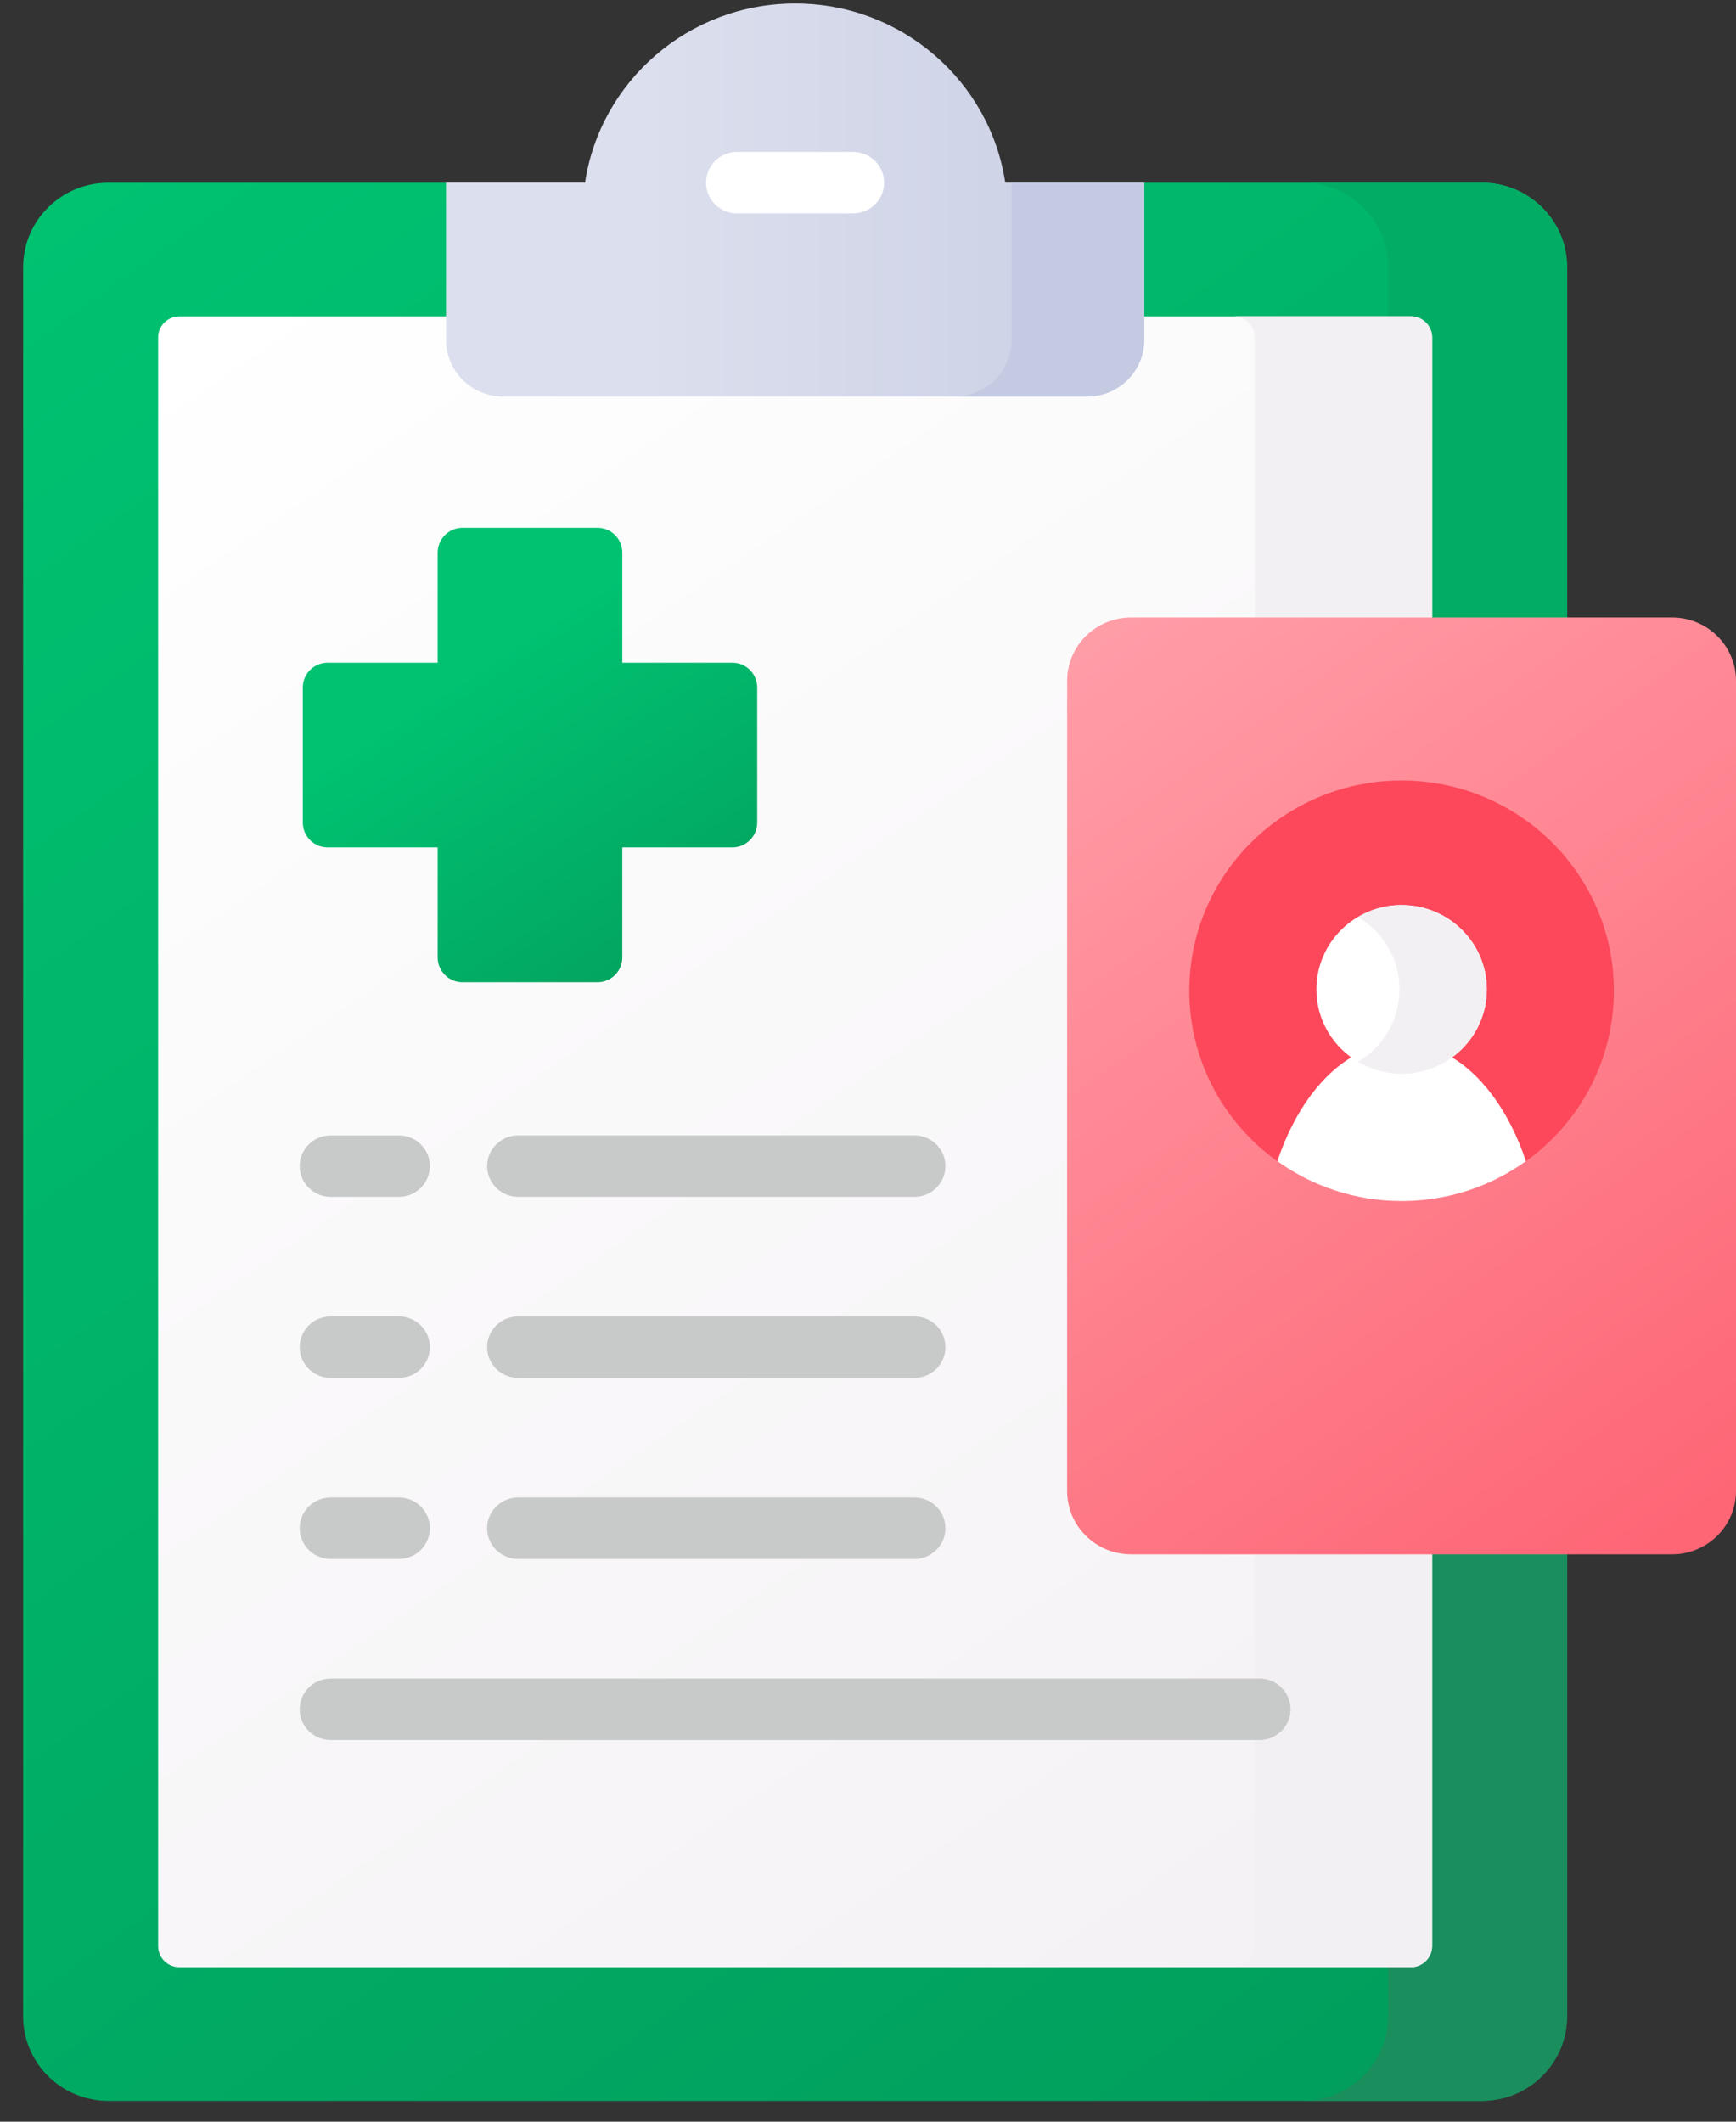
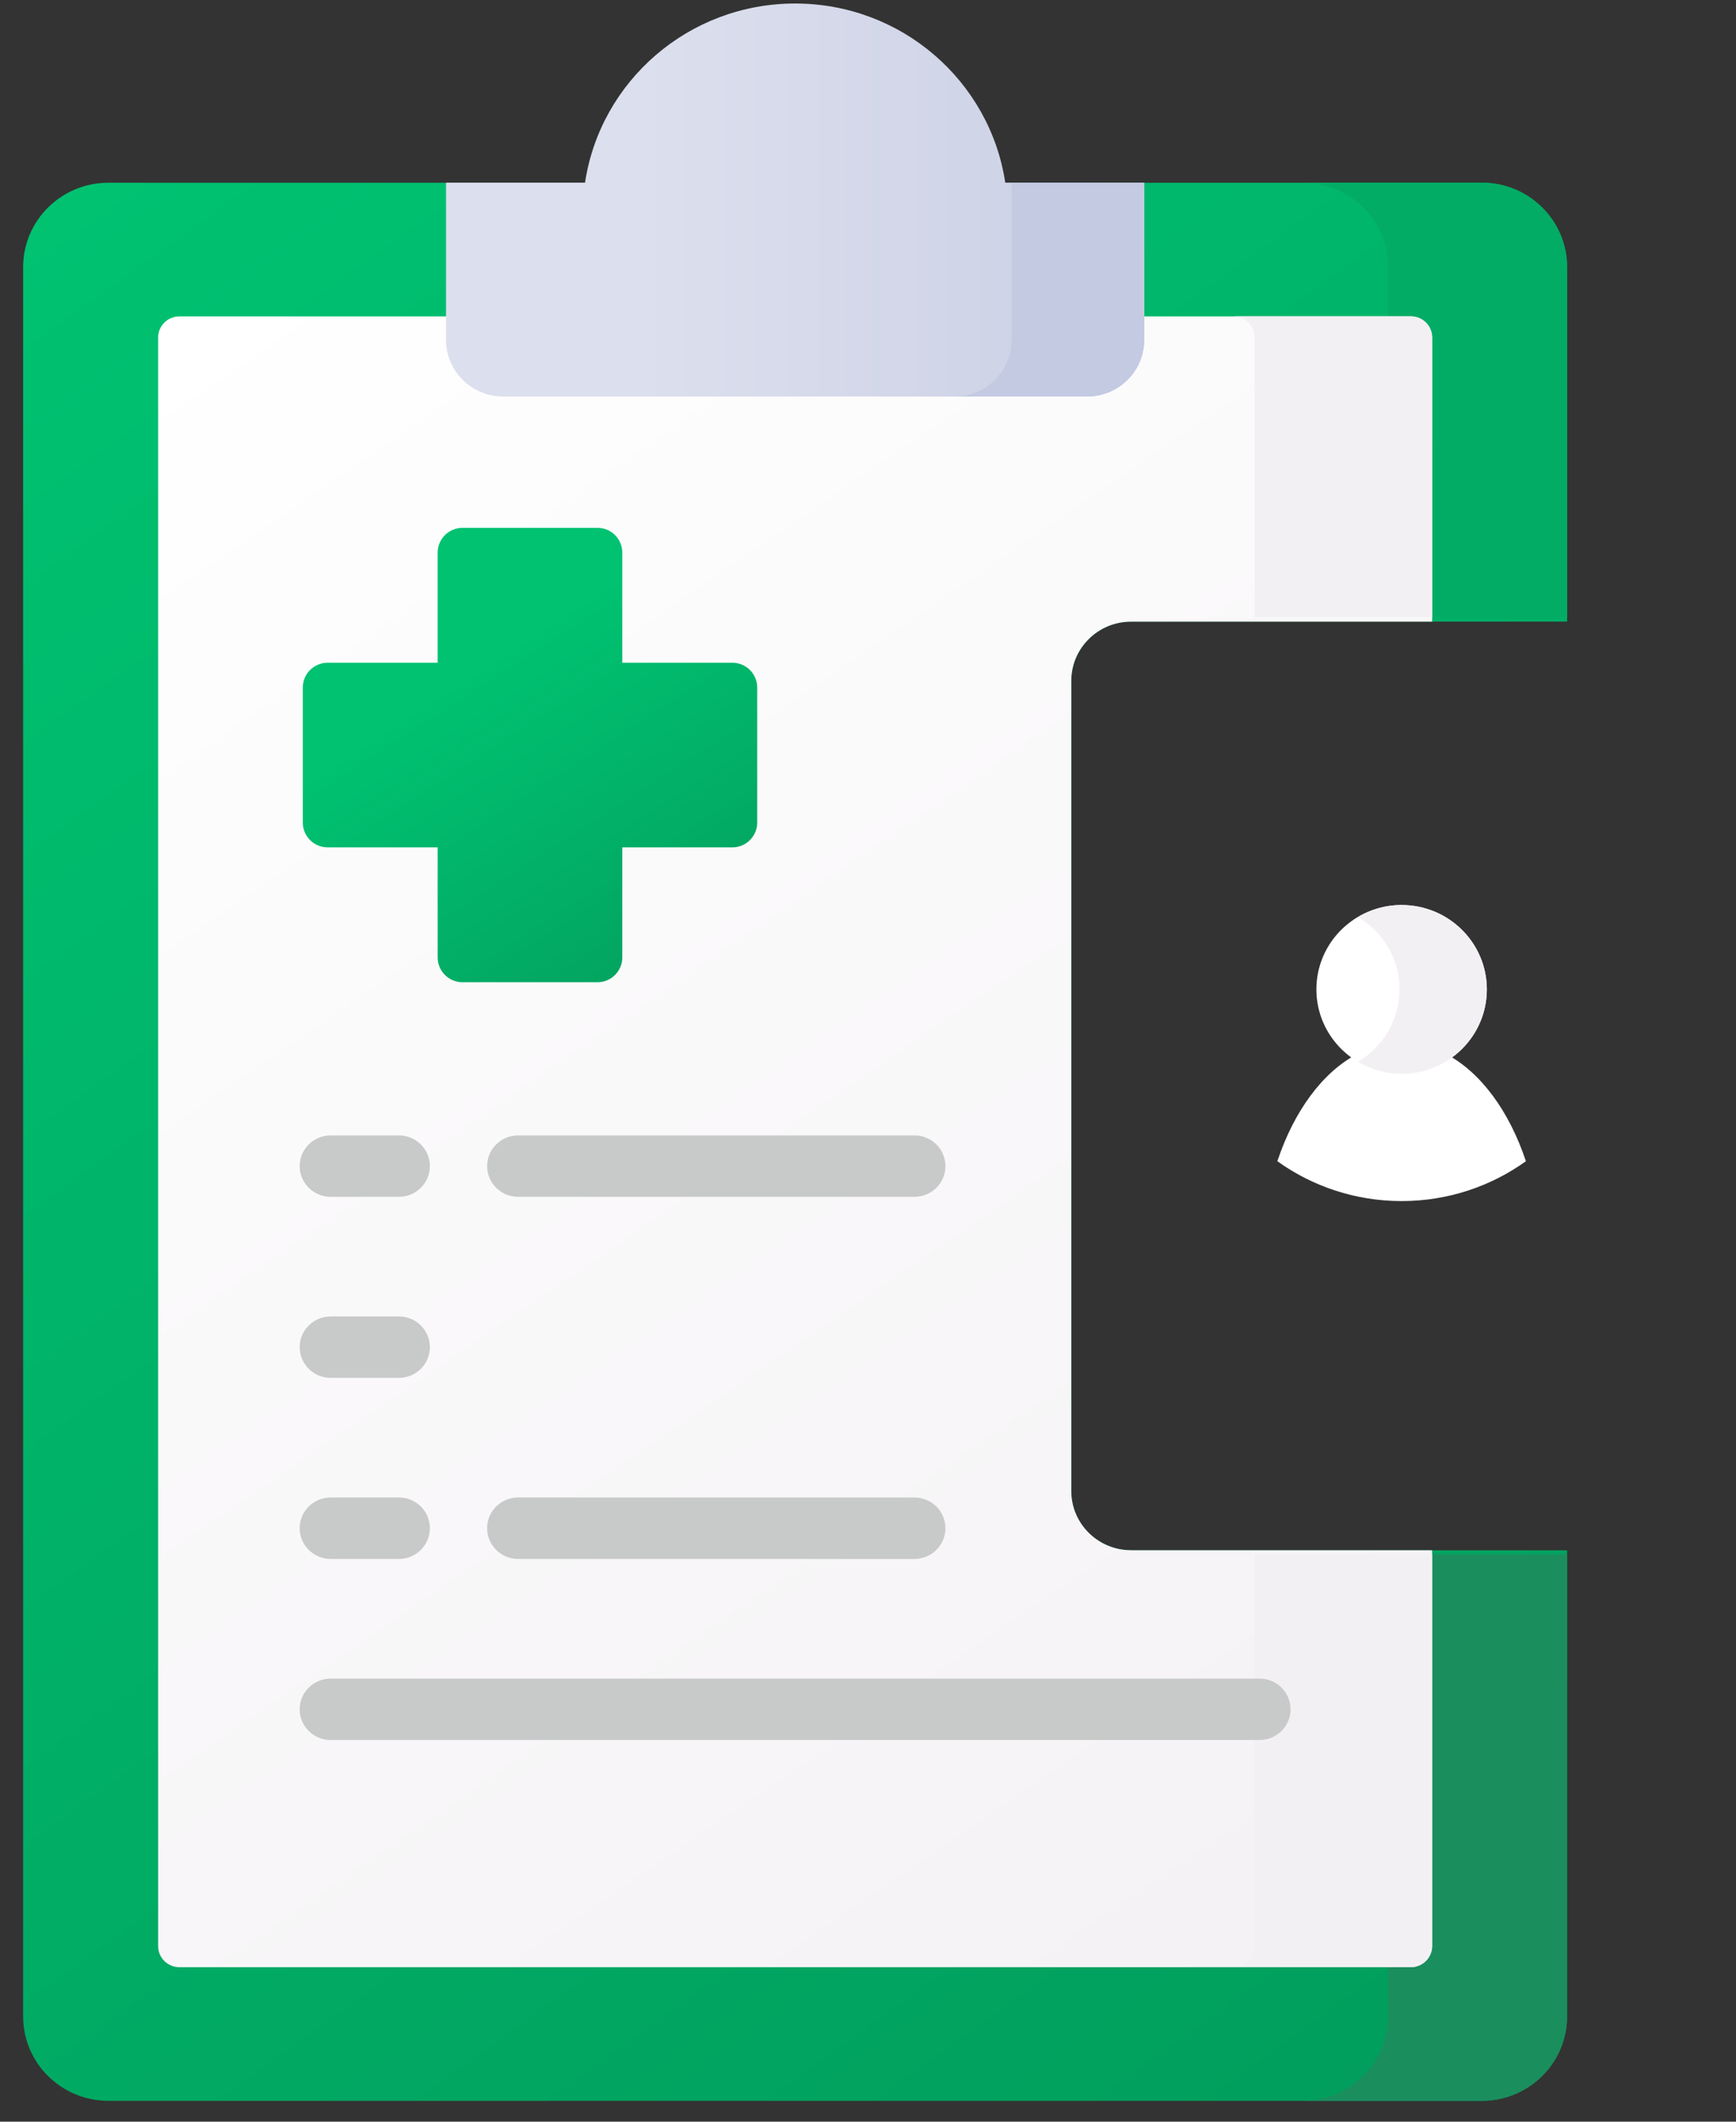
<svg xmlns="http://www.w3.org/2000/svg" width="45" height="55" viewBox="0 0 45 55" fill="none">
  <rect x="0" y="0" width="45" height="55" fill="#333333" stroke="none" />
  <g clip-path="url(#clip0_1_8175)">
    <path d="M29.318 40.186C28.463 40.186 27.769 39.498 27.769 38.651V17.649C27.769 16.802 28.463 16.114 29.318 16.114H40.622V6.924C40.622 5.716 39.632 4.737 38.413 4.737H29.661L29.554 5.138V8.813C29.554 9.554 28.952 10.157 28.208 10.173H13.015C12.27 10.158 11.669 9.554 11.669 8.813V5.138L11.562 4.737H2.809C1.589 4.737 0.6 5.716 0.6 6.924V52.272C0.6 53.48 1.589 54.459 2.809 54.459H38.412C39.632 54.459 40.621 53.479 40.621 52.272V40.188H29.317L29.318 40.186Z" fill="url(#paint0_linear_1_8175)" />
    <path d="M38.412 4.735H33.774C34.994 4.735 35.982 5.714 35.982 6.923V8.2H36.57C36.875 8.2 37.122 8.445 37.122 8.747V16.007H40.62V6.923C40.62 5.714 39.631 4.735 38.411 4.735H38.412Z" fill="#03AC65" />
    <path d="M37.122 40.292V50.447C37.122 50.749 36.874 50.993 36.57 50.993H35.982V52.271C35.982 53.479 34.993 54.458 33.774 54.458H38.412C39.632 54.458 40.62 53.478 40.62 52.271V40.293H37.122V40.292Z" fill="#1B8E5E" />
    <path d="M29.318 40.186C28.464 40.186 27.769 39.498 27.769 38.652V17.649C27.769 16.803 28.464 16.115 29.318 16.115H37.124V8.749C37.124 8.446 36.876 8.202 36.572 8.202H4.651C4.345 8.202 4.099 8.447 4.099 8.749V50.448C4.099 50.751 4.346 50.995 4.651 50.995H36.571C36.876 50.995 37.123 50.749 37.123 50.448V40.187H29.317L29.318 40.186Z" fill="url(#paint1_linear_1_8175)" />
    <path d="M32.52 8.747V16.007H37.123V8.747C37.123 8.444 36.876 8.2 36.571 8.2H31.968C32.273 8.2 32.52 8.445 32.52 8.747Z" fill="#F3F0F3" />
    <path d="M32.52 40.292V50.447C32.52 50.749 32.272 50.993 31.968 50.993H36.571C36.877 50.993 37.123 50.748 37.123 50.447V40.292H32.52Z" fill="#F3F0F3" />
    <path d="M26.058 4.735C25.662 2.107 23.375 0.091 20.611 0.091C17.847 0.091 15.559 2.107 15.165 4.735H11.562V8.812C11.562 9.622 12.226 10.279 13.044 10.279H28.18C28.998 10.279 29.661 9.622 29.661 8.812V4.735H26.059H26.058Z" fill="url(#paint2_linear_1_8175)" />
    <path d="M26.223 4.735V8.812C26.223 9.622 25.56 10.279 24.742 10.279H28.178C28.996 10.279 29.659 9.622 29.659 8.812V4.735H26.223Z" fill="#C3CAE2" />
-     <path d="M22.114 5.532H19.105C18.661 5.532 18.301 5.175 18.301 4.735C18.301 4.296 18.661 3.939 19.105 3.939H22.114C22.558 3.939 22.918 4.296 22.918 4.735C22.918 5.175 22.558 5.532 22.114 5.532Z" fill="white" />
    <path d="M18.985 17.18H16.131V14.326C16.131 13.971 15.844 13.683 15.488 13.683H11.989C11.633 13.683 11.345 13.971 11.345 14.326V17.18H8.492C8.137 17.18 7.849 17.468 7.849 17.823V21.322C7.849 21.678 8.137 21.966 8.492 21.966H11.345V24.819C11.345 25.175 11.633 25.462 11.989 25.462H15.488C15.844 25.462 16.131 25.175 16.131 24.819V21.966H18.985C19.34 21.966 19.628 21.678 19.628 21.322V17.823C19.628 17.468 19.34 17.18 18.985 17.18Z" fill="url(#paint3_linear_1_8175)" />
-     <path d="M43.344 40.292H29.318C28.404 40.292 27.662 39.557 27.662 38.651V17.649C27.662 16.743 28.404 16.008 29.318 16.008H43.344C44.258 16.008 45 16.743 45 17.649V38.651C45 39.557 44.258 40.292 43.344 40.292Z" fill="url(#paint4_linear_1_8175)" />
-     <path d="M36.332 31.134C39.371 31.134 41.834 28.694 41.834 25.683C41.834 22.673 39.371 20.233 36.332 20.233C33.292 20.233 30.829 22.673 30.829 25.683C30.829 28.694 33.292 31.134 36.332 31.134Z" fill="#FC485A" />
    <path d="M36.333 31.135C37.536 31.135 38.649 30.751 39.554 30.102C39.123 28.806 38.387 27.802 37.494 27.328C37.141 27.526 36.749 27.64 36.333 27.64C35.917 27.64 35.526 27.526 35.172 27.328C34.279 27.8 33.542 28.806 33.111 30.102C34.017 30.751 35.129 31.135 36.332 31.135H36.333Z" fill="white" />
    <path d="M36.332 27.835C37.552 27.835 38.541 26.855 38.541 25.647C38.541 24.439 37.552 23.46 36.332 23.46C35.112 23.46 34.123 24.439 34.123 25.647C34.123 26.855 35.112 27.835 36.332 27.835Z" fill="white" />
    <path d="M36.332 23.46C35.917 23.46 35.532 23.576 35.2 23.772C35.844 24.154 36.277 24.85 36.277 25.648C36.277 26.447 35.844 27.142 35.2 27.524C35.532 27.721 35.919 27.837 36.332 27.837C37.552 27.837 38.541 26.857 38.541 25.649C38.541 24.442 37.551 23.462 36.332 23.462V23.46Z" fill="#F3F0F3" />
    <path d="M32.649 45.106H8.572C8.128 45.106 7.768 44.75 7.768 44.31C7.768 43.87 8.128 43.514 8.572 43.514H32.649C33.093 43.514 33.453 43.87 33.453 44.31C33.453 44.75 33.093 45.106 32.649 45.106Z" fill="#C8C9C9" />
    <path d="M10.339 31.025H8.572C8.128 31.025 7.768 30.669 7.768 30.229C7.768 29.789 8.128 29.433 8.572 29.433H10.339C10.783 29.433 11.143 29.789 11.143 30.229C11.143 30.669 10.783 31.025 10.339 31.025Z" fill="#C8C9C9" />
    <path d="M23.703 31.025H13.431C12.988 31.025 12.627 30.669 12.627 30.229C12.627 29.789 12.988 29.433 13.431 29.433H23.703C24.147 29.433 24.507 29.789 24.507 30.229C24.507 30.669 24.147 31.025 23.703 31.025Z" fill="#C8C9C9" />
    <path d="M10.339 35.718H8.572C8.128 35.718 7.768 35.362 7.768 34.922C7.768 34.483 8.128 34.126 8.572 34.126H10.339C10.783 34.126 11.143 34.483 11.143 34.922C11.143 35.362 10.783 35.718 10.339 35.718Z" fill="#C8C9C9" />
-     <path d="M23.703 35.718H13.431C12.988 35.718 12.627 35.362 12.627 34.922C12.627 34.483 12.988 34.126 13.431 34.126H23.703C24.147 34.126 24.507 34.483 24.507 34.922C24.507 35.362 24.147 35.718 23.703 35.718Z" fill="#C8C9C9" />
    <path d="M10.339 40.412H8.572C8.128 40.412 7.768 40.055 7.768 39.615C7.768 39.176 8.128 38.819 8.572 38.819H10.339C10.783 38.819 11.143 39.176 11.143 39.615C11.143 40.055 10.783 40.412 10.339 40.412Z" fill="#C8C9C9" />
    <path d="M23.703 40.412H13.431C12.988 40.412 12.627 40.055 12.627 39.615C12.627 39.176 12.988 38.819 13.431 38.819H23.703C24.147 38.819 24.507 39.176 24.507 39.615C24.507 40.055 24.147 40.412 23.703 40.412Z" fill="#C8C9C9" />
  </g>
  <defs>
    <linearGradient id="paint0_linear_1_8175" x1="3.772" y1="3.715" x2="39.563" y2="53.552" gradientUnits="userSpaceOnUse">
      <stop stop-color="#00C271" />
      <stop offset="1" stop-color="#019D5C" />
    </linearGradient>
    <linearGradient id="paint1_linear_1_8175" x1="4.428" y1="8.397" x2="36.74" y2="55.628" gradientUnits="userSpaceOnUse">
      <stop stop-color="white" />
      <stop offset="1" stop-color="#F3F0F3" />
    </linearGradient>
    <linearGradient id="paint2_linear_1_8175" x1="11.474" y1="5.528" x2="34.127" y2="5.528" gradientUnits="userSpaceOnUse">
      <stop offset="0.23" stop-color="#DCDFED" />
      <stop offset="1" stop-color="#C3CAE2" />
    </linearGradient>
    <linearGradient id="paint3_linear_1_8175" x1="10.746" y1="15.12" x2="17.462" y2="25.503" gradientUnits="userSpaceOnUse">
      <stop offset="0.22" stop-color="#00C271" />
      <stop offset="1" stop-color="#03A25F" />
    </linearGradient>
    <linearGradient id="paint4_linear_1_8175" x1="27.408" y1="16.566" x2="44.614" y2="40.73" gradientUnits="userSpaceOnUse">
      <stop stop-color="#FF9EA8" />
      <stop offset="1" stop-color="#FE6373" />
    </linearGradient>
    <clipPath id="clip0_1_8175">
      <rect width="45" height="55" fill="white" />
    </clipPath>
  </defs>
</svg>